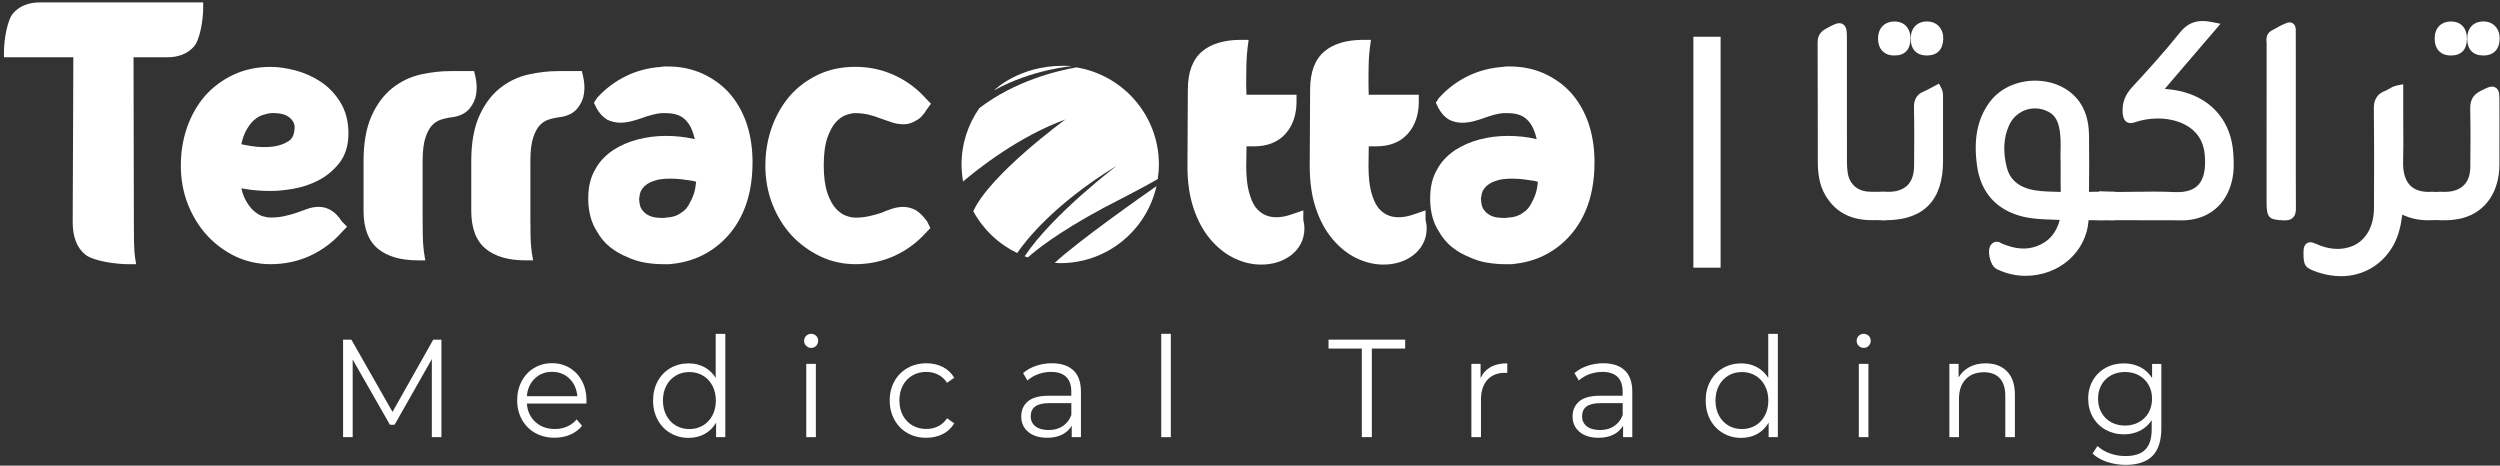
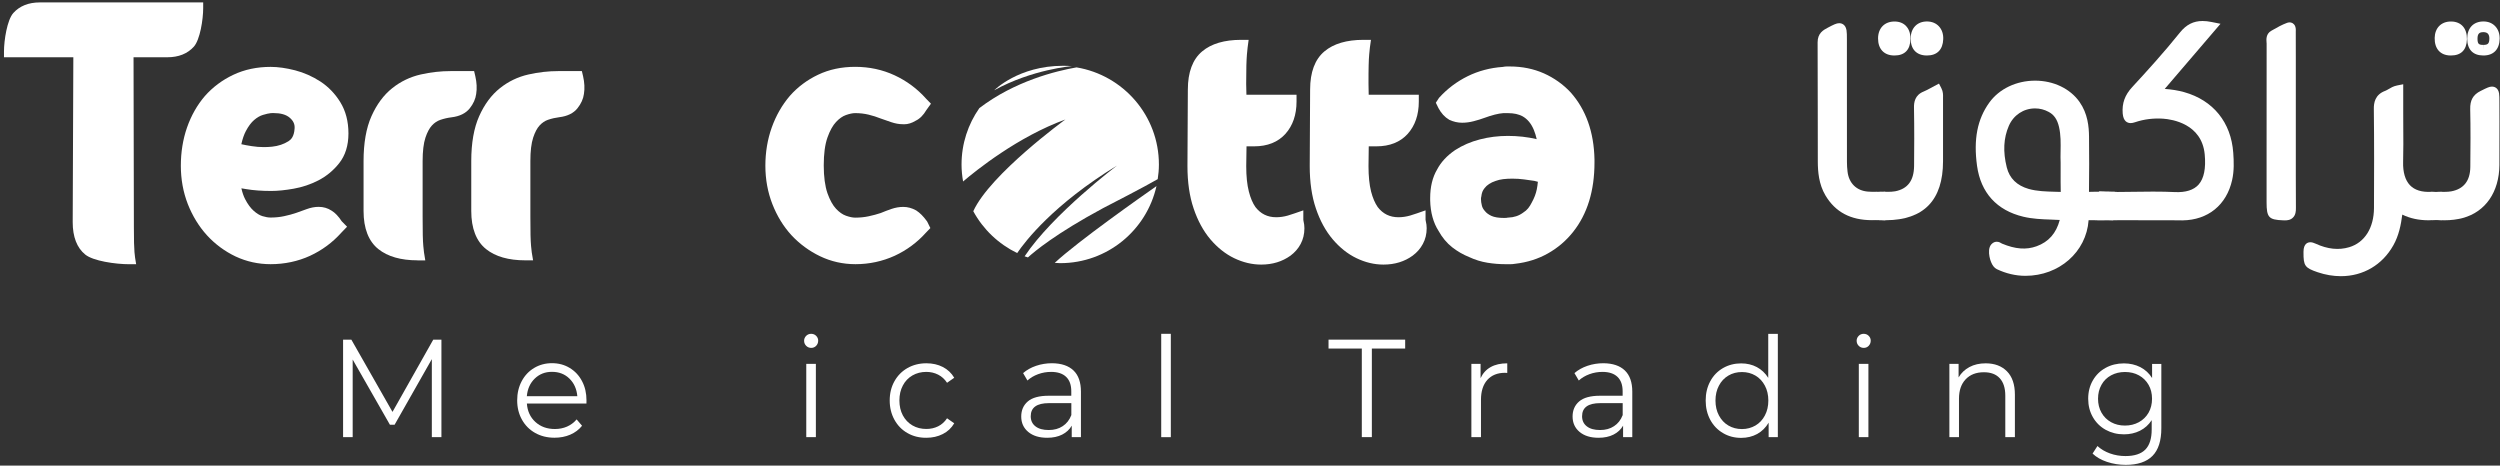
<svg xmlns="http://www.w3.org/2000/svg" width="494" height="92" viewBox="0 0 494 92" fill="none">
  <rect x="0" y="0" width="494" height="92" fill="#333333" stroke="none" />
  <path d="M25.599 52.212C22.788 52.212 18.402 51.571 16.845 50.3C15.202 48.97 14.365 46.818 14.365 43.896L14.492 11.315H0.787V10.174C0.787 7.963 1.409 3.94 2.635 2.569C3.89 1.178 5.65 0.478 7.868 0.478H40.15V1.619C40.15 3.83 39.528 7.863 38.302 9.224C37.047 10.614 35.287 11.315 33.069 11.315H26.387L26.455 44.857C26.455 46.128 26.465 47.168 26.484 47.969C26.504 48.749 26.533 49.37 26.572 49.82C26.611 50.3 26.65 50.651 26.689 50.891L26.903 52.212H25.599Z" fill="white" />
  <path d="M47.688 28.496C48.262 28.626 48.943 28.756 49.731 28.876C50.528 29.006 51.345 29.067 52.143 29.067C52.678 29.067 53.213 29.037 53.748 28.986C54.993 28.856 56.092 28.486 57.016 27.896C57.483 27.596 58.115 27.015 58.212 25.394C58.28 24.554 57.969 23.873 57.239 23.253C56.529 22.642 55.459 22.342 54.059 22.342C53.894 22.342 53.718 22.342 53.543 22.352C53.145 22.392 52.59 22.512 51.938 22.712C51.374 22.883 50.791 23.223 50.217 23.713C49.643 24.203 49.089 24.944 48.583 25.895C48.213 26.595 47.912 27.476 47.688 28.496ZM53.475 52.202C51.044 52.202 48.719 51.691 46.56 50.681C44.43 49.67 42.514 48.259 40.88 46.478C39.304 44.737 38.039 42.675 37.115 40.334C36.201 37.992 35.734 35.441 35.734 32.749C35.734 30.077 36.143 27.535 36.95 25.214C37.767 22.863 38.954 20.761 40.481 18.98C42.037 17.219 43.924 15.808 46.112 14.777C48.31 13.736 50.791 13.216 53.466 13.216C54.934 13.216 56.568 13.446 58.319 13.897C60.089 14.357 61.762 15.107 63.309 16.108C64.894 17.149 66.217 18.52 67.248 20.201C68.318 21.932 68.853 24.003 68.853 26.375C68.853 28.756 68.23 30.738 67.005 32.269C65.867 33.7 64.486 34.83 62.9 35.651C61.364 36.441 59.72 36.992 57.998 37.292C56.345 37.582 54.876 37.732 53.621 37.732C51.744 37.732 50.081 37.612 48.661 37.372C48.31 37.312 47.989 37.262 47.698 37.212C47.883 38.042 48.135 38.763 48.437 39.353C48.953 40.344 49.517 41.114 50.129 41.655C50.723 42.185 51.297 42.535 51.851 42.706C52.464 42.896 53.008 42.986 53.466 42.986C54.409 42.986 55.314 42.896 56.14 42.715C57.016 42.525 57.813 42.315 58.504 42.075C59.224 41.825 59.914 41.585 60.566 41.335C61.373 41.034 62.181 40.874 62.968 40.874C63.902 40.874 64.758 41.124 65.507 41.615C66.198 42.025 66.888 42.745 67.52 43.716L68.581 44.797L67.433 45.988C65.731 47.899 63.639 49.45 61.257 50.551C58.873 51.641 56.247 52.202 53.475 52.202Z" fill="white" />
  <path d="M82.499 51.441C79.222 51.441 76.625 50.701 74.776 49.23C72.831 47.679 71.839 45.137 71.839 41.685V31.828C71.839 28.266 72.364 25.284 73.395 22.973C74.436 20.631 75.817 18.77 77.5 17.429C79.163 16.098 81.07 15.187 83.132 14.717C85.106 14.267 87.1 14.047 89.045 14.047H93.685L93.928 15.087C94.21 16.318 94.269 17.489 94.093 18.58C93.967 19.54 93.539 20.511 92.819 21.412C92.031 22.392 90.816 22.993 89.201 23.183C88.462 23.273 87.722 23.443 86.993 23.693C86.38 23.903 85.845 24.263 85.349 24.794C84.853 25.334 84.415 26.145 84.065 27.205C83.696 28.316 83.511 29.887 83.511 31.848V42.836C83.511 44.327 83.521 45.547 83.54 46.478C83.56 47.379 83.599 48.089 83.647 48.619C83.696 49.19 83.735 49.61 83.783 49.88L84.036 51.451H82.499V51.441Z" fill="white" />
  <path d="M103.781 51.441C100.503 51.441 97.896 50.701 96.058 49.23C94.113 47.679 93.121 45.137 93.121 41.685V31.828C93.121 28.266 93.646 25.284 94.677 22.973C95.718 20.631 97.099 18.77 98.781 17.429C100.445 16.098 102.341 15.187 104.423 14.717C106.397 14.267 108.391 14.047 110.337 14.047H114.976L115.219 15.077C115.501 16.308 115.56 17.479 115.385 18.56C115.258 19.53 114.83 20.491 114.11 21.392C113.332 22.372 112.107 22.973 110.492 23.163C109.763 23.253 109.014 23.423 108.284 23.673C107.671 23.883 107.137 24.243 106.64 24.774C106.135 25.314 105.707 26.125 105.357 27.185C104.987 28.306 104.802 29.867 104.802 31.838V42.825C104.802 44.316 104.812 45.537 104.831 46.468C104.851 47.368 104.89 48.079 104.938 48.609C104.987 49.18 105.026 49.59 105.075 49.87L105.337 51.441H103.781Z" fill="white" />
-   <path d="M132.503 35.301C131.852 35.301 131.239 35.331 130.675 35.401C130.14 35.461 129.644 35.581 129.196 35.751C128.175 36.091 127.465 36.551 126.988 37.202C126.794 37.442 126.677 37.652 126.57 37.912C126.473 38.172 126.395 38.473 126.366 38.803L126.346 38.953L126.298 39.093C126.298 39.123 126.298 39.223 126.298 39.333C126.298 39.724 126.356 40.154 126.473 40.624C126.57 41.004 126.765 41.355 127.066 41.695C127.377 42.085 127.796 42.395 128.369 42.655C128.953 42.926 129.799 43.066 130.889 43.066C131.297 43.066 131.433 43.036 131.433 43.036L131.569 43.006L131.725 42.986C132.844 42.946 133.797 42.635 134.624 42.025C135.081 41.745 135.373 41.485 135.625 41.175C135.907 40.824 136.151 40.434 136.345 40.014C136.851 39.123 137.172 38.263 137.337 37.402C137.435 36.882 137.512 36.391 137.551 35.911C137.347 35.861 137.123 35.801 136.861 35.731C136.258 35.641 135.567 35.541 134.808 35.441C134.069 35.351 133.291 35.301 132.503 35.301ZM131.034 52.202C129.965 52.202 128.807 52.112 127.601 51.922C126.337 51.721 125.111 51.341 123.934 50.791C122.757 50.321 121.61 49.66 120.588 48.859C119.518 48.019 118.604 46.928 117.884 45.607C116.863 44.016 116.299 41.965 116.24 39.603V39.123C116.24 36.912 116.698 35.01 117.612 33.489C118.361 32.048 119.567 30.738 121.172 29.657C122.621 28.716 124.265 28.006 126.064 27.546C127.825 27.085 129.692 26.855 131.608 26.855C133.554 26.855 135.46 27.065 137.289 27.495C137.143 26.845 136.958 26.245 136.734 25.694C136.209 24.413 135.46 23.513 134.449 22.953C134.098 22.772 133.67 22.622 133.204 22.512C132.727 22.412 132.163 22.352 131.531 22.352H130.723C130.208 22.392 129.585 22.492 128.982 22.652C128.331 22.823 127.679 23.023 127.047 23.253C126.327 23.513 125.588 23.753 124.858 23.933C124.07 24.143 123.292 24.243 122.553 24.243C121.678 24.243 120.831 24.043 120.014 23.663C119.12 23.133 118.429 22.382 117.875 21.361L117.359 20.301L117.991 19.33L118.069 19.25C119.645 17.519 121.522 16.108 123.652 15.057C125.763 14.017 128.087 13.396 130.568 13.226C130.869 13.166 131.142 13.136 131.365 13.136H131.988C134.41 13.136 136.676 13.596 138.699 14.497C140.722 15.398 142.492 16.658 143.981 18.25C147.005 21.642 148.591 26.095 148.698 31.508V32.139C148.698 37.682 147.288 42.275 144.496 45.797C143.125 47.539 141.442 48.98 139.506 50.07C137.571 51.161 135.382 51.852 133.019 52.122C132.727 52.172 132.348 52.212 131.988 52.212H131.034V52.202Z" fill="white" />
  <path d="M169.046 52.202C166.556 52.202 164.202 51.671 162.043 50.631C159.913 49.61 158.006 48.209 156.392 46.478C154.796 44.737 153.532 42.665 152.618 40.324C151.703 37.982 151.237 35.431 151.237 32.739C151.237 30.067 151.665 27.526 152.501 25.184C153.338 22.843 154.534 20.751 156.061 18.96C157.607 17.199 159.485 15.798 161.654 14.767C163.832 13.726 166.293 13.206 168.978 13.206C171.76 13.206 174.376 13.767 176.769 14.877C179.161 15.988 181.253 17.539 182.974 19.48L183.957 20.491L183.062 21.732C182.459 22.762 181.739 23.483 180.922 23.863C180.173 24.323 179.414 24.554 178.675 24.554C178.568 24.554 178.471 24.554 178.364 24.544H178.335C177.673 24.544 176.885 24.404 176.117 24.143L174.016 23.413C173.267 23.113 172.489 22.863 171.623 22.652C170.797 22.452 169.902 22.352 168.978 22.352C168.482 22.352 167.869 22.482 167.159 22.732C166.497 22.962 165.836 23.423 165.204 24.103C164.552 24.794 163.978 25.834 163.502 27.185C163.015 28.566 162.772 30.417 162.772 32.679C162.772 34.93 163.025 36.782 163.502 38.172C163.978 39.523 164.552 40.554 165.204 41.255C165.836 41.925 166.497 42.395 167.159 42.625C167.869 42.876 168.482 43.006 168.978 43.006C169.921 43.006 170.826 42.916 171.653 42.736C172.528 42.545 173.325 42.335 174.026 42.095C174.716 41.805 175.436 41.535 176.127 41.294C176.915 41.024 177.712 40.884 178.49 40.884C179.346 40.884 180.202 41.114 181.029 41.575C181.788 42.065 182.449 42.736 183.149 43.696L183.217 43.796L183.84 45.067L182.964 45.978C181.253 47.889 179.171 49.44 176.788 50.541C174.366 51.641 171.769 52.202 169.046 52.202Z" fill="white" />
  <path d="M249.212 52.282C247.403 52.282 245.603 51.851 243.862 51.011C242.14 50.18 240.555 48.919 239.154 47.268C237.773 45.627 236.664 43.586 235.857 41.184C235.05 38.813 234.641 36.001 234.641 32.829L234.719 17.699C234.719 14.267 235.672 11.715 237.559 10.144C239.359 8.633 241.946 7.873 245.234 7.873H246.731L246.527 9.404C246.479 9.744 246.43 10.194 246.391 10.775C246.342 11.315 246.313 12.035 246.284 12.926C246.255 13.857 246.245 15.067 246.245 16.568L246.294 18.72H256.195V20.071C256.195 22.682 255.456 24.824 254.007 26.445C252.528 28.086 250.447 28.916 247.821 28.916H246.313L246.255 32.849C246.255 34.83 246.43 36.511 246.77 37.832C247.091 39.103 247.529 40.144 248.074 40.914C249.114 42.255 250.457 42.926 252.169 42.926C252.927 42.926 253.705 42.816 254.474 42.595C254.921 42.455 255.378 42.315 255.806 42.165L257.538 41.565V43.436C257.538 43.436 257.538 43.506 257.567 43.636C257.693 44.146 257.752 44.637 257.752 45.107C257.752 46.248 257.499 47.298 257.003 48.219C256.526 49.12 255.845 49.89 254.999 50.521C253.384 51.681 251.449 52.282 249.212 52.282Z" fill="white" />
  <path d="M273.372 52.282C271.563 52.282 269.764 51.851 268.033 51.011C266.301 50.18 264.726 48.919 263.325 47.268C261.944 45.637 260.825 43.586 260.018 41.184C259.211 38.813 258.802 36.001 258.802 32.829L258.88 17.699C258.88 14.257 259.833 11.715 261.72 10.144C263.519 8.633 266.107 7.873 269.394 7.873H270.902L270.688 9.414C270.639 9.744 270.6 10.194 270.552 10.775C270.503 11.325 270.464 12.035 270.445 12.926C270.416 13.857 270.416 15.067 270.416 16.568L270.454 18.72H280.356V20.071C280.356 22.682 279.617 24.824 278.168 26.445C276.689 28.086 274.608 28.916 271.972 28.916H270.464L270.416 32.849C270.416 34.83 270.591 36.511 270.921 37.832C271.252 39.103 271.69 40.134 272.234 40.914C273.265 42.255 274.617 42.926 276.329 42.926C277.088 42.926 277.866 42.816 278.634 42.595C279.082 42.455 279.529 42.315 279.967 42.165L281.689 41.565V43.436C281.689 43.436 281.689 43.506 281.727 43.646C281.854 44.156 281.912 44.637 281.912 45.097C281.912 46.238 281.659 47.288 281.154 48.209C280.677 49.11 279.996 49.88 279.15 50.511C277.555 51.681 275.61 52.282 273.372 52.282Z" fill="white" />
  <path d="M298.856 35.301C298.195 35.301 297.601 35.331 297.018 35.401C296.483 35.471 295.987 35.581 295.539 35.751C294.537 36.081 293.808 36.561 293.331 37.202C293.146 37.432 293.02 37.652 292.913 37.912C292.816 38.163 292.748 38.473 292.709 38.813L292.689 38.943L292.65 39.063C292.65 39.113 292.641 39.213 292.641 39.333C292.641 39.733 292.699 40.164 292.816 40.614C292.903 40.994 293.098 41.345 293.409 41.695C293.711 42.085 294.129 42.385 294.693 42.655C295.277 42.926 296.132 43.066 297.212 43.066C297.63 43.066 297.757 43.036 297.767 43.036L297.903 43.006L298.049 42.996C299.167 42.956 300.12 42.645 300.947 42.035C301.395 41.745 301.696 41.485 301.939 41.184C302.221 40.834 302.474 40.444 302.669 40.034C303.174 39.133 303.495 38.273 303.671 37.412C303.768 36.892 303.846 36.391 303.884 35.921C303.68 35.871 303.447 35.811 303.194 35.741C302.581 35.651 301.9 35.551 301.142 35.451C300.412 35.351 299.634 35.301 298.856 35.301ZM297.387 52.202C296.308 52.202 295.15 52.112 293.954 51.922C292.699 51.721 291.464 51.341 290.297 50.791C289.12 50.321 287.972 49.66 286.951 48.859C285.881 48.019 284.966 46.918 284.247 45.607C283.225 44.026 282.661 41.975 282.603 39.603V39.123C282.603 36.912 283.07 35.01 283.974 33.489C284.723 32.048 285.939 30.738 287.534 29.657C288.993 28.716 290.627 28.006 292.427 27.546C294.187 27.085 296.055 26.855 297.971 26.855C299.916 26.855 301.822 27.065 303.651 27.495C303.505 26.845 303.32 26.245 303.097 25.694C302.571 24.413 301.823 23.513 300.811 22.953C300.461 22.772 300.033 22.622 299.566 22.512C299.099 22.412 298.535 22.352 297.893 22.352H297.086C296.57 22.392 295.948 22.492 295.345 22.652C294.693 22.823 294.041 23.023 293.409 23.263C292.699 23.523 291.96 23.753 291.221 23.943C290.433 24.153 289.655 24.253 288.915 24.253C288.05 24.253 287.194 24.053 286.377 23.673C285.472 23.143 284.791 22.382 284.237 21.361L283.721 20.301L284.354 19.33L284.431 19.25C286.007 17.519 287.884 16.108 290.015 15.057C292.125 14.017 294.46 13.396 296.93 13.226C297.241 13.166 297.504 13.136 297.728 13.136H298.36C300.782 13.136 303.038 13.596 305.071 14.497C307.085 15.398 308.864 16.658 310.353 18.25C313.378 21.642 314.963 26.095 315.07 31.508V32.139C315.07 37.682 313.66 42.275 310.868 45.797C309.497 47.539 307.814 48.98 305.878 50.07C303.953 51.161 301.774 51.852 299.391 52.122C299.089 52.172 298.72 52.212 298.37 52.212H297.387V52.202Z" fill="white" />
  <path d="M209.502 52C218.804 52 226.573 45.484 228.519 36.776C225.812 38.666 212.96 47.696 208.413 51.944C208.778 51.964 209.134 52 209.502 52Z" fill="white" />
  <path d="M210.061 13C201.226 13 196.454 17.839 196.454 17.839C203.976 13.689 211.814 13.067 211.814 13.067C211.212 13.02 210.623 13 210.061 13Z" fill="white" />
  <path d="M212.725 13.315C208.664 14.02 200.513 16.026 193.519 21.364C191.305 24.523 190 28.363 190 32.515C190 33.658 190.116 34.773 190.306 35.863C192.808 33.727 201.13 27.014 210.519 23.61C210.519 23.61 195.62 34.454 192.321 41.737C194.26 45.324 197.311 48.216 200.994 50.008C202.589 47.656 208.166 40.394 220.706 32.724C220.706 32.724 208.058 42.273 202.463 50.647C202.673 50.73 202.899 50.792 203.121 50.866C204.343 49.746 208.583 46.179 217.95 41.139C219.452 40.375 226.404 36.777 228.765 35.398C228.91 34.454 229 33.493 229 32.514C229.003 22.85 221.957 14.856 212.725 13.315Z" fill="white" />
  <path d="M416.936 42.445C415.555 42.455 414.164 42.505 412.783 42.455C412.043 42.435 411.771 42.695 411.713 43.446C411.285 49.14 406.383 53.483 400.187 53.453C398.387 53.443 396.646 53.012 395.003 52.232C394.283 51.892 393.748 49.53 394.263 48.97C394.613 48.589 394.925 48.98 395.217 49.1C397.687 50.13 400.206 50.581 402.784 49.64C405.614 48.609 407.316 46.498 408.056 43.526C408.24 42.795 408.114 42.485 407.268 42.435C404.865 42.275 402.443 42.375 400.07 41.815C395.285 40.674 392.386 37.642 391.696 32.629C391.122 28.496 391.384 24.433 393.933 20.901C397.658 15.738 406.538 15.678 410.118 20.761C411.44 22.632 411.781 24.804 411.81 27.025C411.849 30.617 411.849 34.2 411.8 37.792C411.791 38.693 412.024 39.003 412.919 38.963C414.261 38.903 415.603 38.963 416.946 38.973C416.508 40.124 416.498 41.285 416.936 42.445ZM408.211 32.129C408.104 29.957 408.445 27.365 407.861 24.824C407.491 23.223 406.752 21.932 405.293 21.171C401.811 19.35 397.6 20.791 396.024 24.444C394.779 27.325 394.808 30.357 395.557 33.349C396.228 36.031 398.066 37.632 400.605 38.343C402.725 38.943 404.933 38.893 407.122 38.963C408.065 38.993 408.24 38.583 408.231 37.752C408.192 36.011 408.211 34.26 408.211 32.129Z" fill="white" />
  <path d="M400.226 54.503H400.177C398.28 54.493 396.393 54.053 394.565 53.182C393.563 52.702 393.203 51.141 393.116 50.671C392.979 49.91 392.931 48.87 393.514 48.249C393.884 47.849 394.292 47.769 394.565 47.769C394.993 47.769 395.314 47.969 395.508 48.089C395.537 48.109 395.567 48.129 395.596 48.139C398.241 49.24 400.381 49.4 402.434 48.659C404.807 47.799 406.305 46.098 407.005 43.466C406.402 43.426 405.799 43.406 405.196 43.386C403.445 43.326 401.626 43.256 399.817 42.825C394.565 41.575 391.404 38.092 390.664 32.769C389.945 27.535 390.713 23.563 393.086 20.271C395.041 17.559 398.426 15.938 402.142 15.938C405.78 15.938 409.057 17.509 410.915 20.141C412.539 22.452 412.773 25.024 412.792 27.005C412.831 30.628 412.831 34.26 412.783 37.802C412.783 37.842 412.783 37.882 412.783 37.912H412.831C413.794 37.862 414.757 37.882 415.72 37.902C416.119 37.912 416.508 37.912 416.907 37.922L418.375 37.932L417.86 39.343C417.519 40.264 417.519 41.164 417.86 42.075L418.385 43.486L416.916 43.496C416.518 43.496 416.109 43.506 415.71 43.506C414.718 43.516 413.716 43.536 412.724 43.506C412.715 43.506 412.715 43.506 412.705 43.506C412.705 43.516 412.705 43.526 412.705 43.536C412.257 49.79 406.888 54.503 400.226 54.503ZM395.489 51.321C397.026 52.042 398.601 52.402 400.177 52.412L400.216 53.462V52.412C405.799 52.412 410.302 48.519 410.682 43.366C410.808 41.655 411.985 41.405 412.676 41.405H412.802C413.746 41.435 414.689 41.425 415.623 41.405C415.564 40.934 415.564 40.464 415.623 39.994C414.728 39.974 413.833 39.964 412.948 40.004C412.88 40.004 412.812 40.004 412.753 40.004C412.52 40.004 411.81 40.004 411.294 39.463C410.818 38.963 410.769 38.293 410.769 37.772C410.818 34.25 410.818 30.637 410.779 27.035C410.75 24.544 410.293 22.802 409.281 21.372C407.812 19.28 405.147 18.039 402.161 18.039C399.088 18.039 396.316 19.34 394.74 21.532C392.707 24.353 392.055 27.836 392.697 32.489C393.32 37.012 395.81 39.733 400.294 40.804C401.908 41.194 403.542 41.245 405.274 41.315C405.955 41.335 406.635 41.365 407.316 41.405C407.783 41.435 408.445 41.545 408.843 42.115C409.291 42.745 409.106 43.486 409.028 43.806C408.182 47.228 406.188 49.54 403.114 50.651C400.683 51.531 398.105 51.401 395.1 50.2C395.178 50.631 395.333 51.131 395.489 51.321ZM407.219 40.014H407.093C406.752 40.004 406.412 39.994 406.071 39.984C404.194 39.944 402.259 39.894 400.342 39.353C397.298 38.493 395.304 36.501 394.575 33.609C393.689 30.077 393.865 26.855 395.09 24.013C396.325 21.171 399.088 19.33 402.132 19.33C403.377 19.33 404.632 19.64 405.75 20.231C407.365 21.071 408.376 22.502 408.853 24.584C409.271 26.435 409.242 28.276 409.213 29.917C409.203 30.688 409.184 31.408 409.223 32.078V33.98C409.213 35.321 409.213 36.521 409.242 37.732C409.252 38.273 409.203 38.953 408.727 39.463C408.367 39.834 407.88 40.014 407.219 40.014ZM402.132 21.422C399.856 21.422 397.872 22.742 396.948 24.864C395.897 27.285 395.761 29.977 396.539 33.079C397.074 35.231 398.533 36.661 400.868 37.332C402.541 37.802 404.272 37.842 406.1 37.892C406.451 37.902 406.791 37.912 407.141 37.922C407.161 37.922 407.18 37.922 407.2 37.922C407.2 37.882 407.2 37.832 407.2 37.782C407.17 36.561 407.18 35.331 407.18 33.98V32.139C407.141 31.448 407.161 30.688 407.17 29.887C407.2 28.306 407.229 26.665 406.859 25.074C406.519 23.613 405.877 22.662 404.817 22.112C403.98 21.652 403.076 21.422 402.132 21.422Z" fill="white" />
  <path d="M417.733 38.973C421.711 38.963 425.699 38.803 429.668 38.983C435.747 39.263 437.147 35.251 436.681 30.367C436.165 25.054 431.817 22.692 427.538 22.392C425.515 22.252 423.521 22.492 421.585 23.133C420.778 23.403 420.544 23.213 420.476 22.292C420.34 20.511 420.875 19.19 422.091 17.879C425.349 14.357 428.578 10.774 431.584 7.022C433.033 5.221 434.609 4.881 436.856 5.331C433.111 9.704 429.454 13.977 425.612 18.46C427.713 18.52 429.551 18.66 431.35 19.17C436.622 20.651 439.89 24.624 440.289 30.207C440.406 31.898 440.464 33.62 440.095 35.291C439.112 39.694 435.825 42.385 431.273 42.435C426.584 42.485 421.887 42.435 417.198 42.435C418.268 41.505 417.539 40.264 417.724 39.183C417.733 39.123 417.733 39.043 417.733 38.973Z" fill="white" />
  <path d="M426.487 43.526C424.824 43.526 423.151 43.516 421.488 43.516C420.058 43.506 418.628 43.506 417.198 43.506H414.426L416.537 41.665C416.8 41.435 416.809 41.215 416.732 40.454C416.693 40.044 416.634 39.583 416.712 39.093C416.712 39.053 416.712 39.013 416.712 38.973L416.722 37.942H417.724C418.949 37.942 420.175 37.922 421.4 37.902C422.743 37.882 424.075 37.862 425.417 37.862C427.051 37.862 428.403 37.892 429.697 37.952C431.895 38.062 433.49 37.552 434.453 36.461C435.513 35.261 435.912 33.249 435.65 30.488C435.066 24.463 429.23 23.583 427.45 23.453C425.544 23.323 423.667 23.553 421.887 24.153C421.546 24.263 421.274 24.323 421.031 24.323C420.379 24.323 419.572 23.993 419.445 22.412C419.29 20.391 419.873 18.78 421.332 17.199C424.221 14.077 427.606 10.354 430.777 6.402C432.012 4.871 433.422 4.15 435.222 4.15C435.766 4.15 436.36 4.21 437.031 4.35L438.772 4.701L427.752 17.569C429.104 17.669 430.349 17.859 431.603 18.209C437.332 19.82 440.863 24.183 441.291 30.187C441.417 31.918 441.476 33.77 441.067 35.581C439.968 40.504 436.301 43.486 431.263 43.546C429.687 43.516 428.082 43.526 426.487 43.526ZM418.794 41.405C419.688 41.405 420.593 41.415 421.488 41.415C424.746 41.425 428.005 41.445 431.253 41.405C435.348 41.355 438.208 39.053 439.093 35.071C439.414 33.62 439.394 32.118 439.268 30.297C438.898 25.164 435.99 21.572 431.068 20.191C429.386 19.72 427.654 19.58 425.563 19.52L423.394 19.46L434.706 6.242C433.772 6.352 433.062 6.802 432.343 7.703C429.123 11.705 425.719 15.468 422.801 18.62C421.78 19.72 421.381 20.731 421.459 22.082C423.423 21.451 425.485 21.201 427.586 21.361C432.08 21.682 437.079 24.193 437.673 30.277C437.994 33.65 437.42 36.201 435.961 37.862C434.57 39.443 432.459 40.174 429.609 40.044C428.345 39.984 427.012 39.954 425.417 39.954C424.085 39.954 422.762 39.974 421.429 39.994C420.525 40.004 419.63 40.024 418.725 40.024C418.735 40.094 418.735 40.154 418.745 40.224C418.794 40.554 418.842 40.974 418.794 41.405Z" fill="white" />
  <path d="M481.082 42.435C478.865 42.605 476.705 42.345 474.711 41.255C473.992 40.864 473.826 41.024 473.729 41.785C473.476 43.936 473.097 46.058 472.027 47.969C469.313 52.802 463.895 54.703 458.283 52.802C456.134 52.072 456.173 52.072 456.182 49.74C456.192 48.84 456.377 48.749 457.165 49.12C459.509 50.2 461.97 50.601 464.469 49.86C467.971 48.819 470.081 45.517 470.101 41.114C470.13 34.59 470.15 28.056 470.072 21.532C470.052 20.181 470.422 19.38 471.647 18.94C472.348 18.69 472.912 18.099 473.836 17.919C473.836 19.28 473.836 20.591 473.836 21.892C473.836 25.244 473.914 28.606 473.816 31.958C473.7 36.371 475.781 39.223 480.528 38.943C480.703 38.933 480.888 38.963 481.063 38.973C480.82 40.124 480.82 41.285 481.082 42.435Z" fill="white" />
  <path d="M462.553 54.573C461.046 54.573 459.509 54.313 457.972 53.793C455.443 52.932 455.151 52.532 455.171 49.84V49.73C455.181 48.109 456.036 47.869 456.542 47.869C456.883 47.869 457.204 47.989 457.593 48.159C459.917 49.23 462.125 49.47 464.197 48.849C467.251 47.939 469.08 45.047 469.099 41.104C469.128 34.73 469.148 28.136 469.07 21.542C469.051 20.361 469.274 18.7 471.327 17.949C471.511 17.879 471.725 17.759 471.959 17.619C472.396 17.359 472.941 17.029 473.671 16.889L474.877 16.648V21.892C474.877 22.922 474.886 23.953 474.886 24.984C474.906 27.275 474.916 29.647 474.857 31.988C474.799 34.01 475.266 35.601 476.19 36.581C477.124 37.572 478.573 38.022 480.489 37.902H480.625C480.752 37.902 480.878 37.912 481.004 37.922L482.356 38.002L482.074 39.213C481.851 40.194 481.851 41.205 482.074 42.195L482.347 43.386L481.16 43.476C480.732 43.506 480.304 43.526 479.886 43.526C477.941 43.526 476.238 43.156 474.692 42.405C474.429 44.437 474.011 46.558 472.922 48.479C470.743 52.352 466.969 54.573 462.553 54.573ZM457.213 50.27C457.213 50.741 457.223 51.161 457.272 51.281C457.379 51.381 458.03 51.611 458.614 51.801C459.937 52.252 461.26 52.482 462.553 52.482C466.22 52.482 469.362 50.651 471.151 47.449C472.085 45.788 472.455 43.936 472.717 41.665C472.883 40.294 473.573 40.004 474.138 40.004C474.449 40.004 474.77 40.104 475.188 40.334C476.55 41.084 478.077 41.445 479.876 41.445C479.886 41.445 479.886 41.445 479.886 41.445C479.857 40.964 479.847 40.494 479.886 40.024C477.688 40.014 475.947 39.353 474.721 38.052C473.398 36.651 472.737 34.54 472.815 31.948C472.883 29.647 472.863 27.295 472.844 25.024C472.834 23.983 472.834 22.953 472.834 21.912V19.53C472.581 19.68 472.309 19.831 471.998 19.941C471.327 20.181 471.093 20.461 471.103 21.532C471.181 28.146 471.161 34.74 471.132 41.134C471.113 45.988 468.671 49.72 464.761 50.881C462.368 51.571 459.82 51.371 457.213 50.27Z" fill="white" />
  <path d="M371.046 42.425C367.146 42.675 363.761 41.755 361.573 38.072C360.464 36.201 360.221 34.09 360.221 31.968C360.191 24.103 360.24 16.238 360.182 8.383C360.172 7.172 360.862 6.822 361.66 6.402C363.936 5.201 363.936 5.201 363.936 7.853C363.936 15.898 363.936 23.943 363.946 31.998C363.946 32.689 363.985 33.379 364.072 34.06C364.413 36.872 366.29 38.713 369.052 38.923C369.811 38.983 370.57 38.953 371.328 38.973C370.774 40.084 371.143 41.275 371.046 42.425Z" fill="white" />
  <path d="M369.908 43.506C365.677 43.506 362.662 41.905 360.707 38.613C359.384 36.381 359.209 33.89 359.199 31.968C359.19 28.856 359.19 25.744 359.19 22.632C359.19 17.959 359.19 13.126 359.16 8.383C359.151 6.542 360.308 5.931 361.154 5.481C362.312 4.871 362.876 4.58 363.44 4.58C363.722 4.58 364.646 4.681 364.87 5.961C364.948 6.412 364.948 6.982 364.948 7.843V12.676C364.948 19.11 364.948 25.544 364.957 31.988C364.957 32.639 364.996 33.289 365.074 33.92C365.346 36.221 366.864 37.692 369.12 37.862C369.607 37.902 370.093 37.902 370.608 37.902C370.852 37.902 371.095 37.902 371.338 37.912L372.943 37.942L372.223 39.423C371.98 39.914 372.019 40.504 372.058 41.194C372.077 41.615 372.106 42.045 372.067 42.505L371.999 43.416L371.114 43.476C370.706 43.496 370.307 43.506 369.908 43.506ZM362.905 6.922C362.672 7.042 362.399 7.182 362.127 7.322C361.3 7.753 361.193 7.853 361.193 8.363C361.232 13.126 361.232 17.959 361.232 22.632C361.232 25.744 361.232 28.846 361.242 31.958C361.252 33.71 361.397 35.741 362.448 37.522C364.043 40.204 366.455 41.445 370.025 41.415C370.025 41.385 370.025 41.344 370.015 41.315C369.996 40.904 369.966 40.454 370.005 40.004C369.655 40.004 369.305 39.994 368.955 39.964C365.706 39.714 363.44 37.502 363.041 34.19C362.954 33.469 362.915 32.739 362.915 31.998C362.905 25.564 362.905 19.12 362.905 12.686V7.853C362.915 7.522 362.915 7.202 362.905 6.922Z" fill="white" />
  <path d="M452.632 23.863C452.632 29.607 452.613 35.361 452.652 41.104C452.661 42.145 452.467 42.545 451.339 42.505C448.887 42.405 448.878 42.485 448.878 39.954C448.878 29.517 448.878 19.08 448.887 8.643C448.887 8.083 448.654 7.382 449.286 7.012C450.259 6.452 451.232 5.871 452.282 5.501C452.739 5.341 452.613 6.021 452.622 6.342C452.642 8.683 452.632 11.035 452.632 13.376C452.632 16.869 452.632 20.361 452.632 23.863Z" fill="white" />
  <path d="M451.504 43.546L451.115 43.536C448.294 43.426 447.876 42.956 447.876 39.944V34.63C447.876 25.965 447.876 17.299 447.886 8.623C447.886 8.533 447.876 8.443 447.866 8.343C447.827 7.813 447.73 6.692 448.81 6.081L449.004 5.971C449.938 5.431 450.911 4.881 451.961 4.5C452.457 4.32 452.963 4.44 453.284 4.801C453.692 5.241 453.663 5.841 453.644 6.202V6.322C453.653 8.093 453.653 9.864 453.653 11.625V28.216C453.653 32.499 453.644 36.792 453.673 41.084C453.683 41.755 453.615 42.455 453.118 42.966C452.622 43.496 451.961 43.546 451.504 43.546ZM449.948 41.365C450.191 41.415 450.697 41.425 451.183 41.445L451.504 41.455C451.553 41.455 451.601 41.455 451.63 41.455C451.64 41.385 451.64 41.275 451.64 41.114C451.611 36.822 451.611 32.529 451.621 28.236V11.645C451.621 10.074 451.621 8.503 451.611 6.932C451.076 7.192 450.541 7.502 449.987 7.823L449.87 7.893C449.87 7.983 449.88 8.103 449.889 8.203C449.899 8.363 449.909 8.513 449.909 8.653C449.899 17.319 449.899 25.985 449.899 34.65V39.964C449.909 40.514 449.909 41.094 449.948 41.365Z" fill="white" />
  <path d="M481.87 38.963C482.765 38.933 483.669 39.003 484.545 38.843C487.482 38.303 489.116 36.231 489.155 32.999C489.194 29.187 489.233 25.374 489.136 21.562C489.107 20.251 489.428 19.51 490.614 18.92C492.919 17.759 492.88 17.679 492.88 20.311C492.88 24.404 492.91 28.486 492.871 32.579C492.832 37.452 490.41 40.964 486.393 42.055C484.914 42.455 483.397 42.545 481.88 42.435C482.298 41.285 482.308 40.124 481.87 38.963Z" fill="white" />
  <path d="M483.027 43.526C482.619 43.526 482.21 43.506 481.802 43.486L480.43 43.396L480.917 42.075C481.257 41.144 481.257 40.254 480.917 39.343L480.411 37.972L481.831 37.922C482.706 37.892 483.601 37.952 484.36 37.812C486.831 37.352 488.105 35.731 488.134 32.989C488.173 29.137 488.202 25.364 488.114 21.592C488.066 19.8 488.679 18.72 490.157 17.979L490.4 17.859C491.363 17.379 491.888 17.109 492.423 17.109C492.696 17.109 493.61 17.209 493.814 18.44C493.882 18.86 493.882 19.39 493.882 20.191L493.892 24.063C493.902 26.905 493.902 29.747 493.882 32.599C493.843 37.942 491.13 41.865 486.646 43.076C485.508 43.376 484.331 43.526 483.027 43.526ZM483.173 40.004C483.232 40.484 483.232 40.964 483.173 41.435C484.243 41.425 485.206 41.294 486.14 41.044C489.739 40.064 491.82 36.982 491.859 32.569C491.879 29.737 491.879 26.895 491.869 24.063V20.181C491.869 19.931 491.869 19.68 491.869 19.46C491.694 19.54 491.509 19.64 491.314 19.74L491.062 19.87C490.303 20.251 490.128 20.561 490.157 21.542C490.254 25.354 490.225 29.147 490.176 33.019C490.138 36.752 488.153 39.253 484.73 39.884C484.195 39.974 483.679 39.994 483.173 40.004Z" fill="white" />
  <path d="M371.844 38.953C372.777 38.923 373.731 39.003 374.645 38.833C377.621 38.252 379.187 36.201 379.226 32.819C379.265 28.966 379.284 25.104 379.207 21.251C379.187 20.141 379.469 19.46 380.481 19.05C381.22 18.76 381.901 18.329 382.689 17.909C382.971 18.46 382.893 18.97 382.893 19.44C382.903 23.573 382.893 27.706 382.893 31.838C382.893 38.913 379.498 42.415 372.641 42.465C372.379 42.465 372.106 42.455 371.844 42.455C372.272 41.285 372.272 40.124 371.844 38.953Z" fill="white" />
  <path d="M372.593 43.516C372.418 43.516 372.242 43.516 372.067 43.506L370.394 43.476L370.9 42.085C371.241 41.154 371.241 40.254 370.9 39.333L370.394 37.962L371.815 37.912C372.028 37.902 372.242 37.902 372.466 37.902H373.011C373.487 37.902 373.993 37.892 374.47 37.802C376.96 37.322 378.185 35.691 378.224 32.809C378.253 29.627 378.283 25.434 378.205 21.271C378.185 20.241 378.36 18.78 380.131 18.079C380.578 17.899 381.026 17.649 381.512 17.389C381.755 17.259 381.998 17.119 382.251 16.989L383.146 16.518L383.613 17.429C383.973 18.129 383.953 18.76 383.943 19.22V19.45C383.953 22.843 383.953 26.245 383.943 29.637V31.848C383.943 39.543 380.15 43.476 372.67 43.516H372.593ZM373.147 39.994C373.205 40.464 373.205 40.934 373.147 41.405C379.109 41.205 381.891 38.153 381.891 31.838V29.627C381.891 26.265 381.891 22.902 381.891 19.54C381.56 19.72 381.22 19.881 380.86 20.031C380.393 20.221 380.218 20.371 380.228 21.231C380.306 25.424 380.277 29.627 380.247 32.829C380.208 36.691 378.283 39.193 374.839 39.854C374.246 39.974 373.663 39.994 373.147 39.994Z" fill="white" />
  <path d="M380.695 9.924C379.246 9.904 378.545 9.133 378.565 7.582C378.574 6.131 379.421 5.281 380.821 5.301C382.173 5.321 383.019 6.272 382.971 7.703C382.912 9.234 382.183 9.944 380.695 9.924Z" fill="white" />
  <path d="M380.763 10.965H380.685C378.672 10.935 377.524 9.694 377.553 7.562C377.573 5.541 378.837 4.24 380.773 4.24C381.765 4.25 382.562 4.59 383.136 5.211C383.729 5.851 384.021 6.722 383.982 7.733C383.905 9.824 382.767 10.965 380.763 10.965ZM380.802 6.342C379.956 6.342 379.586 6.722 379.586 7.592C379.576 8.663 379.946 8.863 380.714 8.873L380.763 9.924V8.873C381.658 8.873 381.911 8.613 381.95 7.663C381.959 7.362 381.92 6.942 381.658 6.662C381.424 6.412 381.064 6.352 380.802 6.342Z" fill="white" />
  <path d="M374.295 9.914C372.865 9.894 372.126 9.093 372.136 7.582C372.145 6.142 372.982 5.291 374.382 5.291C375.754 5.301 376.513 6.152 376.493 7.683C376.464 9.264 375.802 9.934 374.295 9.914Z" fill="white" />
  <path d="M374.343 10.965H374.275C372.281 10.945 371.095 9.674 371.105 7.582C371.114 5.561 372.388 4.25 374.353 4.25C375.306 4.25 376.085 4.56 376.639 5.141C377.047 5.571 377.524 6.352 377.505 7.703C377.475 9.834 376.376 10.965 374.343 10.965ZM374.373 6.352C373.526 6.352 373.147 6.732 373.147 7.592C373.147 8.653 373.546 8.863 374.305 8.873L374.353 9.924V8.873C375.219 8.873 375.462 8.723 375.472 7.673C375.481 7.332 375.433 6.862 375.19 6.612C375.024 6.442 374.742 6.352 374.373 6.352Z" fill="white" />
-   <path d="M490.702 9.924C489.214 9.914 488.542 9.214 488.542 7.632C488.542 6.132 489.311 5.311 490.731 5.301C492.093 5.301 492.939 6.212 492.919 7.652C492.89 9.184 492.161 9.924 490.702 9.924Z" fill="white" />
  <path d="M490.721 10.965H490.692C488.649 10.955 487.521 9.774 487.521 7.622C487.521 5.541 488.747 4.25 490.721 4.24C491.665 4.24 492.462 4.56 493.046 5.171C493.639 5.791 493.95 6.652 493.931 7.663C493.892 9.764 492.725 10.965 490.721 10.965ZM490.731 6.352C490.001 6.352 489.554 6.572 489.554 7.632C489.554 8.703 489.826 8.873 490.702 8.873L490.721 9.924V8.873C491.616 8.873 491.879 8.593 491.898 7.632C491.898 7.332 491.859 6.912 491.597 6.642C491.353 6.402 490.994 6.352 490.731 6.352Z" fill="white" />
  <path d="M486.442 7.763C486.403 9.314 485.722 9.964 484.175 9.924C482.775 9.894 482.074 9.073 482.104 7.522C482.133 6.081 482.979 5.261 484.389 5.301C485.77 5.341 486.471 6.202 486.442 7.763Z" fill="white" />
  <path d="M484.302 10.965H484.156C482.191 10.915 481.053 9.624 481.092 7.492C481.131 5.521 482.386 4.25 484.292 4.25H484.428C486.373 4.31 487.511 5.631 487.463 7.783C487.404 9.864 486.315 10.965 484.302 10.965ZM484.36 6.352C483.485 6.352 483.144 6.712 483.125 7.542C483.105 8.643 483.485 8.853 484.204 8.873H484.302C485.206 8.873 485.401 8.673 485.42 7.733C485.449 6.482 484.914 6.362 484.36 6.352Z" fill="white" />
  <path d="M481.87 38.963C482.298 40.124 482.298 41.285 481.87 42.435C481.607 42.435 481.335 42.435 481.073 42.425C480.81 41.275 480.81 40.114 481.073 38.963C481.345 38.973 481.607 38.973 481.87 38.963Z" fill="white" />
  <path d="M482.58 43.496L480.275 43.476L480.09 42.675C479.789 41.365 479.798 40.034 480.09 38.733L480.275 37.932L482.57 37.912L482.823 38.593C483.339 39.984 483.339 41.405 482.823 42.816L482.58 43.496Z" fill="white" />
  <path d="M371.844 38.953C372.281 40.114 372.272 41.285 371.844 42.445C371.581 42.435 371.319 42.425 371.046 42.415C371.134 41.264 370.764 40.074 371.309 38.953C371.484 38.963 371.669 38.953 371.844 38.953Z" fill="white" />
  <path d="M372.544 43.526L371.815 43.506L371.844 42.495L371.785 43.506L369.947 43.446L370.035 42.355C370.054 42.035 370.044 41.695 370.015 41.325C369.966 40.464 369.918 39.503 370.394 38.503L370.667 37.932L372.534 37.902L372.787 38.583C373.312 39.984 373.312 41.405 372.787 42.825L372.544 43.526Z" fill="white" />
  <path d="M417.724 39.203C417.539 40.284 418.259 41.525 417.198 42.455C417.111 42.455 417.023 42.445 416.936 42.445C416.508 41.285 416.508 40.124 416.936 38.973C417.111 38.973 417.296 38.973 417.471 38.963C417.549 39.043 417.636 39.123 417.724 39.203Z" fill="white" />
  <path d="M417.558 43.516L416.226 43.456L415.983 42.816C415.457 41.425 415.457 40.004 415.983 38.593L416.226 37.922L417.85 37.902L418.823 38.803L418.726 39.373C418.687 39.593 418.726 39.894 418.755 40.204C418.842 41.024 418.978 42.265 417.85 43.246L417.558 43.516Z" fill="white" />
  <path d="M417.724 39.203C417.636 39.123 417.549 39.043 417.461 38.963C417.549 38.963 417.646 38.973 417.733 38.973C417.733 39.043 417.733 39.123 417.724 39.203Z" fill="white" />
  <path d="M418.589 41.395L414.699 37.802L418.764 37.952L418.755 38.973C418.755 39.073 418.755 39.173 418.745 39.273L418.589 41.395Z" fill="white" />
-   <path d="M339.989 7.262H334.611V52.892H339.989V7.262Z" fill="white" />
  <path d="M87.226 67.112V86.374H85.33V70.964L77.976 83.922H77.043L69.689 71.044V86.374H67.793V67.112H69.427L77.558 81.391L85.612 67.112H87.226Z" fill="white" />
  <path d="M115.881 79.74H104.111C104.218 81.241 104.783 82.462 105.794 83.382C106.815 84.313 108.099 84.773 109.646 84.773C110.521 84.773 111.319 84.613 112.048 84.293C112.778 83.972 113.41 83.502 113.945 82.872L115.015 84.133C114.392 84.903 113.614 85.493 112.671 85.894C111.737 86.294 110.706 86.494 109.578 86.494C108.128 86.494 106.854 86.174 105.736 85.543C104.617 84.913 103.752 84.032 103.129 82.912C102.507 81.791 102.195 80.53 102.195 79.109C102.195 77.698 102.497 76.427 103.09 75.317C103.683 74.196 104.51 73.326 105.551 72.705C106.592 72.085 107.769 71.764 109.072 71.764C110.375 71.764 111.542 72.075 112.574 72.705C113.605 73.326 114.422 74.196 115.005 75.307C115.598 76.418 115.89 77.688 115.89 79.119L115.881 79.74ZM105.668 74.806C104.753 75.697 104.228 76.858 104.102 78.289H114.081C113.955 76.858 113.429 75.697 112.515 74.806C111.601 73.916 110.453 73.476 109.082 73.476C107.73 73.466 106.592 73.916 105.668 74.806Z" fill="white" />
-   <path d="M143.319 65.961V86.384H141.5V83.522C140.926 84.493 140.177 85.233 139.244 85.754C138.31 86.264 137.25 86.524 136.073 86.524C134.75 86.524 133.554 86.214 132.484 85.584C131.414 84.963 130.577 84.093 129.965 82.972C129.362 81.851 129.05 80.58 129.05 79.149C129.05 77.718 129.352 76.448 129.965 75.327C130.568 74.206 131.414 73.346 132.484 72.725C133.554 72.115 134.75 71.805 136.073 71.805C137.211 71.805 138.242 72.045 139.166 72.535C140.08 73.025 140.839 73.736 141.422 74.666V65.971H143.319V65.961ZM138.894 84.083C139.691 83.612 140.314 82.952 140.771 82.091C141.228 81.231 141.452 80.25 141.452 79.149C141.452 78.049 141.228 77.068 140.771 76.207C140.314 75.347 139.691 74.676 138.894 74.216C138.096 73.746 137.211 73.516 136.228 73.516C135.227 73.516 134.332 73.746 133.544 74.216C132.746 74.686 132.124 75.347 131.676 76.207C131.219 77.068 130.996 78.049 130.996 79.149C130.996 80.25 131.219 81.231 131.676 82.091C132.134 82.952 132.756 83.622 133.544 84.083C134.342 84.553 135.236 84.783 136.228 84.783C137.211 84.783 138.096 84.543 138.894 84.083Z" fill="white" />
  <path d="M159.29 68.322C159.028 68.052 158.891 67.722 158.891 67.332C158.891 66.961 159.028 66.641 159.29 66.371C159.562 66.101 159.883 65.961 160.282 65.961C160.671 65.961 161.002 66.091 161.274 66.361C161.537 66.631 161.673 66.941 161.673 67.312C161.673 67.712 161.537 68.052 161.274 68.332C161.002 68.612 160.681 68.743 160.282 68.743C159.883 68.733 159.562 68.602 159.29 68.322ZM159.319 71.905H161.216V86.384H159.319V71.905Z" fill="white" />
  <path d="M179.317 85.573C178.218 84.953 177.362 84.073 176.739 82.942C176.117 81.811 175.806 80.54 175.806 79.129C175.806 77.718 176.117 76.448 176.739 75.337C177.362 74.216 178.228 73.346 179.317 72.725C180.416 72.105 181.661 71.784 183.052 71.784C184.268 71.784 185.347 72.025 186.301 72.515C187.254 73.005 188.012 73.716 188.557 74.646L187.137 75.637C186.67 74.927 186.087 74.386 185.367 74.026C184.657 73.666 183.879 73.486 183.042 73.486C182.031 73.486 181.116 73.716 180.299 74.186C179.492 74.656 178.85 75.317 178.403 76.177C177.946 77.038 177.722 78.019 177.722 79.119C177.722 80.24 177.946 81.221 178.403 82.081C178.86 82.932 179.492 83.592 180.299 84.063C181.107 84.533 182.021 84.763 183.042 84.763C183.879 84.763 184.657 84.593 185.367 84.243C186.077 83.892 186.67 83.362 187.137 82.652L188.557 83.642C188.003 84.583 187.244 85.293 186.281 85.774C185.318 86.264 184.239 86.504 183.042 86.504C181.651 86.514 180.406 86.204 179.317 85.573Z" fill="white" />
  <path d="M212.124 73.205C213.107 74.146 213.593 75.547 213.593 77.398V86.374H211.774V84.113C211.346 84.863 210.714 85.454 209.887 85.874C209.061 86.294 208.069 86.504 206.931 86.504C205.365 86.504 204.11 86.124 203.186 85.353C202.262 84.583 201.795 83.562 201.795 82.301C201.795 81.071 202.223 80.08 203.089 79.329C203.954 78.579 205.335 78.199 207.222 78.199H211.687V77.318C211.687 76.067 211.346 75.117 210.665 74.466C209.985 73.816 209.002 73.486 207.699 73.486C206.804 73.486 205.948 73.636 205.131 73.936C204.314 74.236 203.604 74.656 203.02 75.187L202.165 73.726C202.875 73.105 203.731 72.625 204.732 72.285C205.734 71.945 206.785 71.775 207.893 71.775C209.732 71.794 211.142 72.265 212.124 73.205ZM209.985 84.213C210.753 83.712 211.327 82.982 211.697 82.021V79.66H207.281C204.878 79.66 203.672 80.52 203.672 82.251C203.672 83.092 203.983 83.762 204.606 84.243C205.228 84.733 206.104 84.973 207.232 84.973C208.292 84.973 209.216 84.723 209.985 84.213Z" fill="white" />
  <path d="M229.457 65.961H231.354V86.384H229.457V65.961Z" fill="white" />
  <path d="M269.102 68.873H262.518V67.112H277.662V68.873H271.077V86.374H269.093V68.873H269.102Z" fill="white" />
  <path d="M294.557 72.535C295.442 72.035 296.531 71.794 297.835 71.794V73.696L297.377 73.666C295.899 73.666 294.741 74.136 293.895 75.067C293.059 76.007 292.641 77.318 292.641 78.999V86.374H290.744V71.895H292.563V74.726C293 73.766 293.672 73.025 294.557 72.535Z" fill="white" />
  <path d="M321.071 73.205C322.054 74.146 322.54 75.547 322.54 77.398V86.374H320.721V84.113C320.293 84.863 319.661 85.454 318.834 85.874C318.007 86.294 317.015 86.504 315.877 86.504C314.311 86.504 313.056 86.124 312.132 85.353C311.208 84.583 310.742 83.562 310.742 82.301C310.742 81.071 311.17 80.08 312.035 79.329C312.901 78.579 314.282 78.199 316.169 78.199H320.633V77.318C320.633 76.067 320.293 75.117 319.612 74.466C318.931 73.816 317.949 73.486 316.646 73.486C315.751 73.486 314.895 73.636 314.078 73.936C313.261 74.236 312.551 74.656 311.967 75.187L311.111 73.726C311.821 73.105 312.677 72.625 313.679 72.285C314.681 71.945 315.731 71.775 316.84 71.775C318.688 71.794 320.089 72.265 321.071 73.205ZM318.931 84.213C319.7 83.712 320.274 82.982 320.643 82.021V79.66H316.227C313.815 79.66 312.619 80.52 312.619 82.251C312.619 83.092 312.93 83.762 313.553 84.243C314.175 84.733 315.05 84.973 316.179 84.973C317.249 84.973 318.163 84.723 318.931 84.213Z" fill="white" />
  <path d="M351.301 65.961V86.384H349.482V83.522C348.908 84.493 348.16 85.233 347.226 85.754C346.292 86.264 345.232 86.524 344.055 86.524C342.732 86.524 341.536 86.214 340.476 85.584C339.406 84.963 338.569 84.093 337.956 82.972C337.353 81.851 337.042 80.58 337.042 79.149C337.042 77.718 337.344 76.448 337.956 75.327C338.559 74.206 339.406 73.346 340.476 72.725C341.545 72.115 342.742 71.805 344.055 71.805C345.193 71.805 346.224 72.045 347.148 72.535C348.062 73.025 348.821 73.736 349.405 74.666V65.971H351.301V65.961ZM346.876 84.083C347.673 83.612 348.296 82.952 348.743 82.091C349.2 81.231 349.424 80.25 349.424 79.149C349.424 78.049 349.2 77.068 348.743 76.207C348.286 75.347 347.663 74.676 346.876 74.216C346.078 73.746 345.193 73.516 344.211 73.516C343.209 73.516 342.314 73.746 341.526 74.216C340.728 74.686 340.106 75.347 339.659 76.207C339.201 77.068 338.978 78.049 338.978 79.149C338.978 80.25 339.201 81.231 339.659 82.091C340.116 82.952 340.738 83.622 341.526 84.083C342.324 84.553 343.218 84.783 344.211 84.783C345.193 84.783 346.078 84.543 346.876 84.083Z" fill="white" />
  <path d="M367.272 68.322C367.009 68.052 366.873 67.722 366.873 67.332C366.873 66.961 367.009 66.641 367.272 66.371C367.535 66.101 367.865 65.961 368.264 65.961C368.653 65.961 368.984 66.091 369.256 66.361C369.519 66.631 369.655 66.941 369.655 67.312C369.655 67.712 369.519 68.052 369.256 68.332C368.994 68.612 368.663 68.743 368.264 68.743C367.865 68.733 367.535 68.602 367.272 68.322ZM367.301 71.905H369.198V86.384H367.301V71.905Z" fill="white" />
  <path d="M396.578 73.376C397.619 74.426 398.144 75.967 398.144 77.989V86.384H396.247V78.179C396.247 76.678 395.878 75.527 395.148 74.737C394.419 73.946 393.378 73.556 392.016 73.556C390.499 73.556 389.303 74.016 388.417 74.947C387.532 75.877 387.095 77.148 387.095 78.789V86.384H385.198V71.905H387.017V74.576C387.532 73.696 388.252 73.015 389.166 72.525C390.081 72.035 391.151 71.794 392.366 71.794C394.127 71.794 395.528 72.315 396.578 73.376Z" fill="white" />
  <path d="M427.08 71.905V84.623C427.08 87.085 426.497 88.906 425.33 90.087C424.162 91.267 422.402 91.858 420.048 91.858C418.745 91.858 417.51 91.657 416.342 91.267C415.175 90.877 414.222 90.327 413.492 89.626L414.455 88.135C415.136 88.756 415.953 89.246 416.926 89.596C417.899 89.946 418.92 90.117 419.99 90.117C421.77 90.117 423.083 89.686 423.919 88.836C424.756 87.985 425.174 86.654 425.174 84.863V83.022C424.581 83.942 423.812 84.633 422.859 85.113C421.906 85.594 420.846 85.824 419.688 85.824C418.365 85.824 417.169 85.523 416.089 84.933C415.01 84.333 414.164 83.502 413.551 82.431C412.938 81.361 412.627 80.14 412.627 78.789C412.627 77.428 412.938 76.217 413.551 75.157C414.164 74.096 415.01 73.266 416.08 72.685C417.15 72.095 418.356 71.805 419.688 71.805C420.885 71.805 421.964 72.055 422.927 72.545C423.89 73.045 424.668 73.756 425.252 74.696V71.915H427.08V71.905ZM422.645 83.422C423.462 82.972 424.104 82.341 424.561 81.541C425.018 80.73 425.242 79.82 425.242 78.789C425.242 77.758 425.018 76.848 424.561 76.047C424.104 75.247 423.472 74.626 422.665 74.176C421.848 73.726 420.933 73.506 419.893 73.506C418.881 73.506 417.967 73.726 417.15 74.166C416.342 74.606 415.7 75.227 415.253 76.037C414.796 76.848 414.572 77.758 414.572 78.789C414.572 79.82 414.796 80.73 415.253 81.541C415.71 82.351 416.342 82.972 417.15 83.422C417.957 83.872 418.871 84.093 419.893 84.093C420.904 84.093 421.818 83.872 422.645 83.422Z" fill="white" />
</svg>